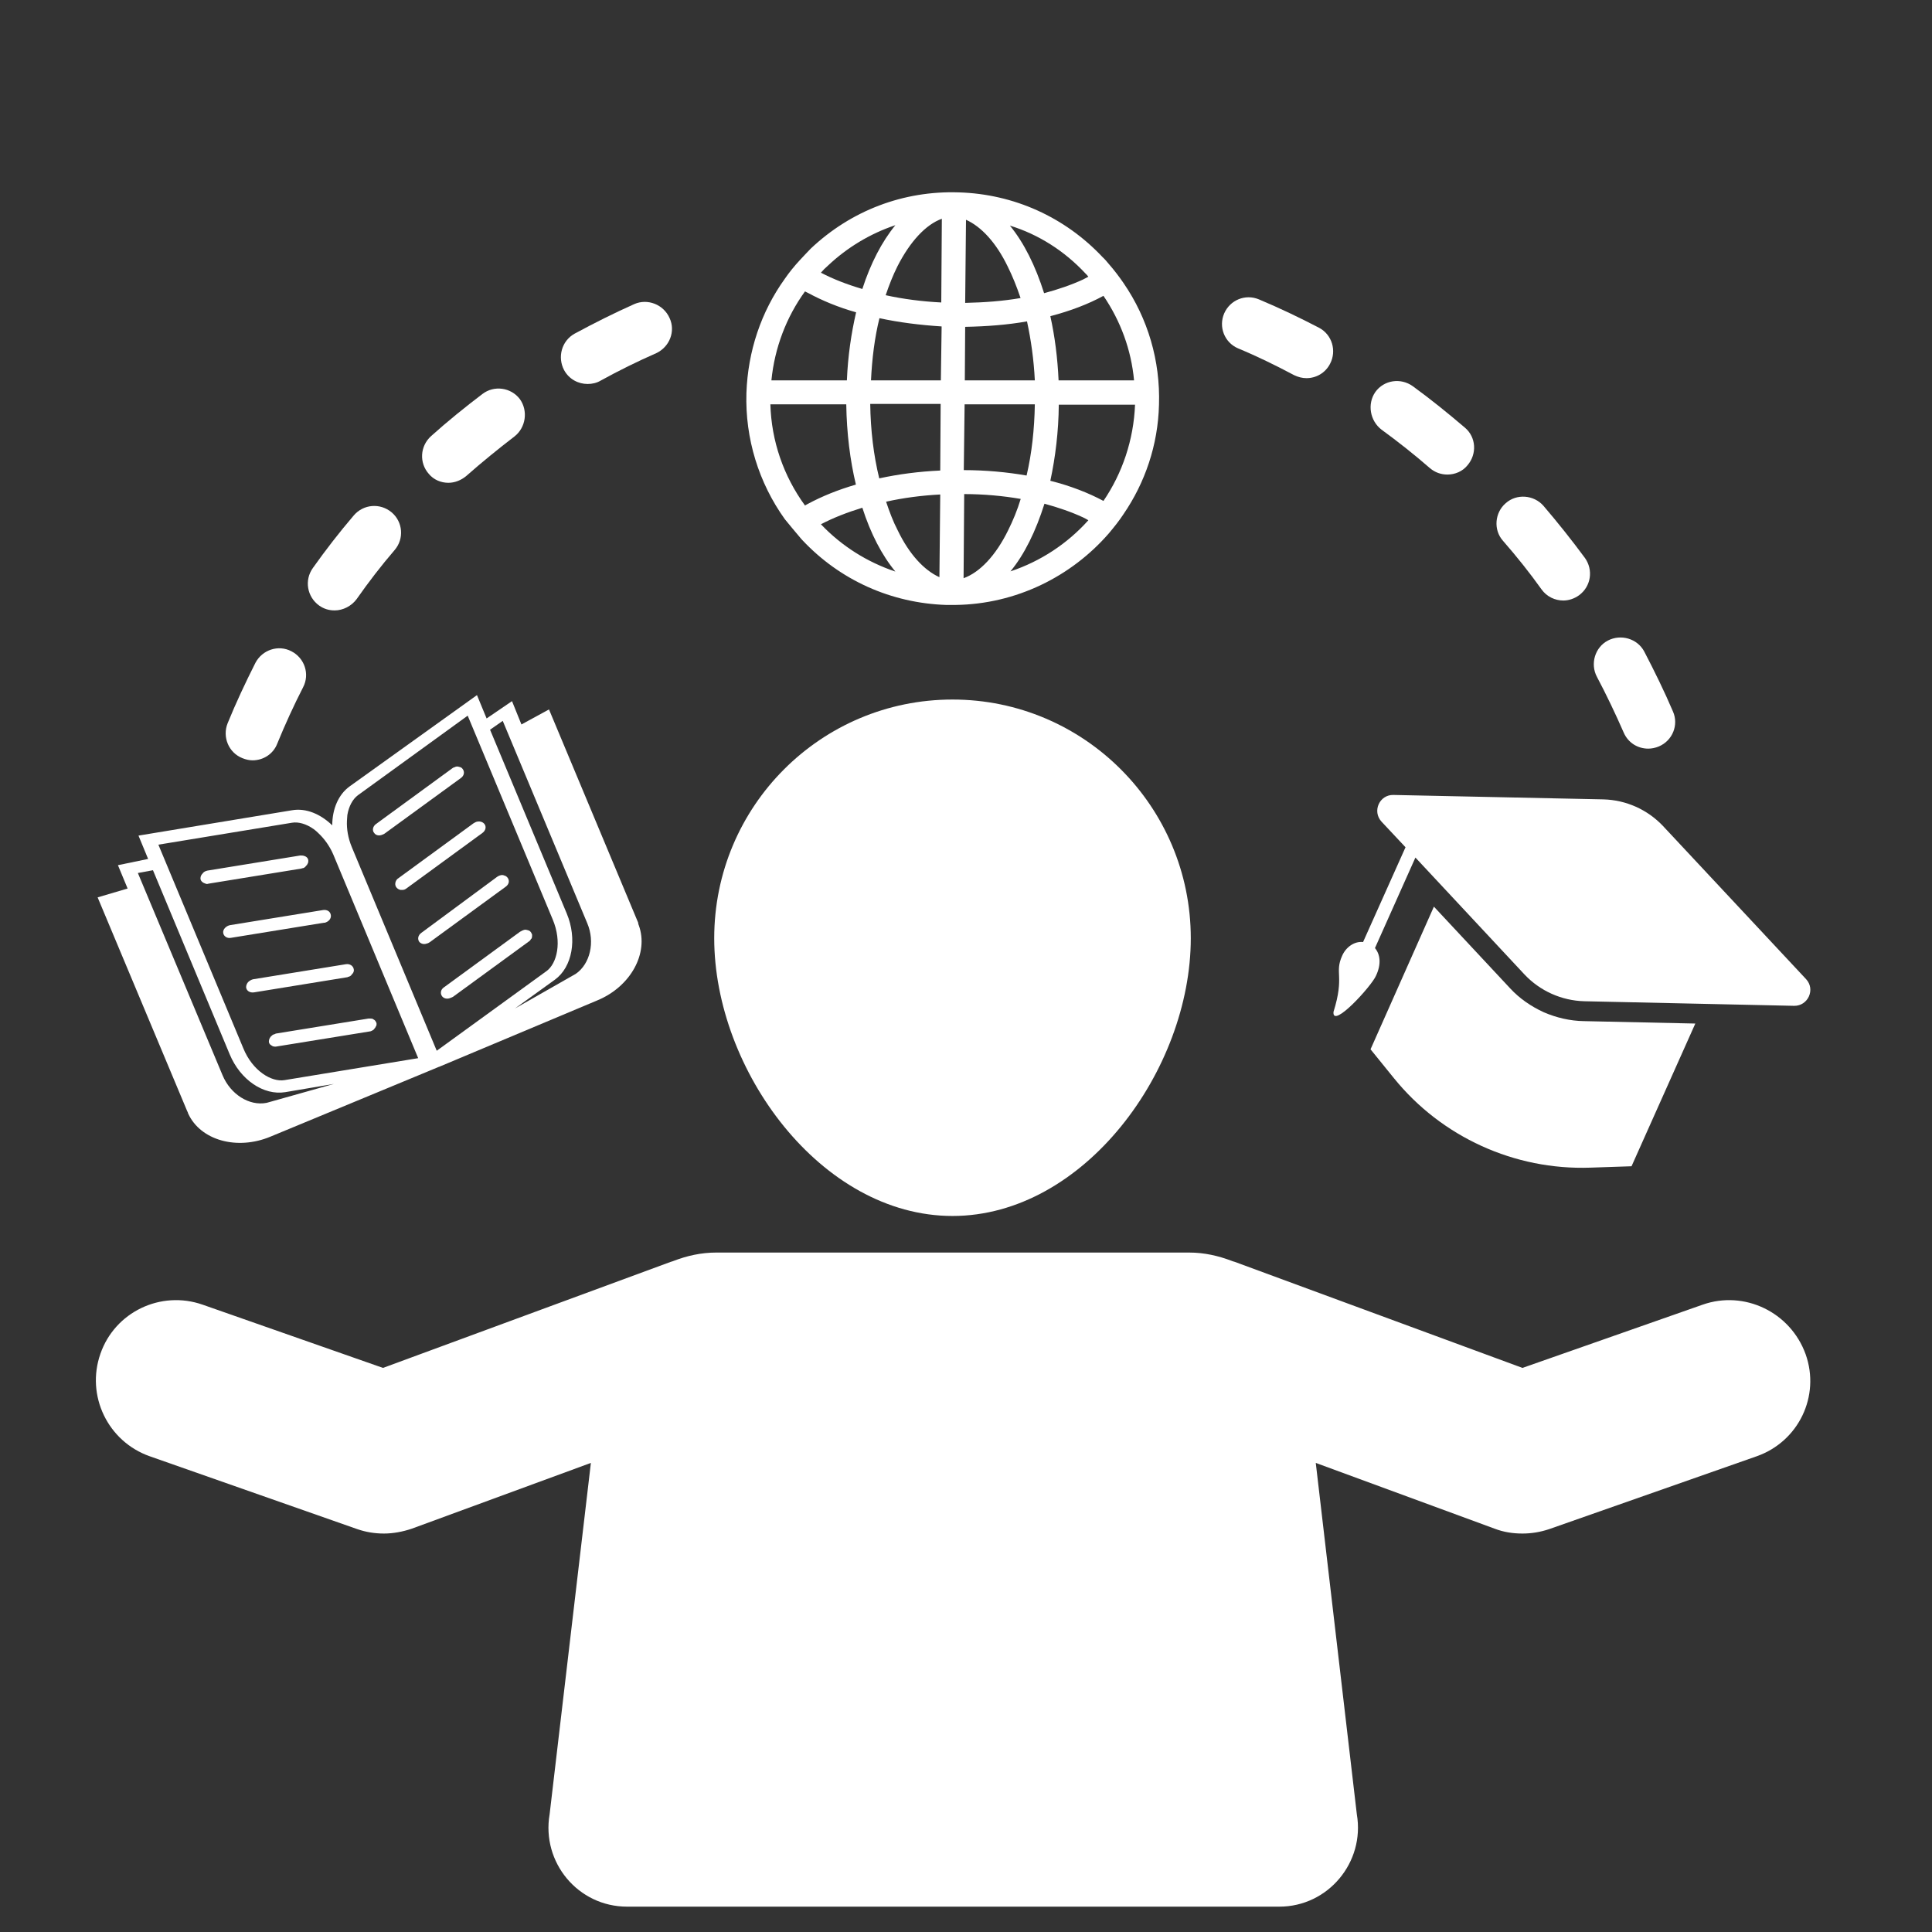
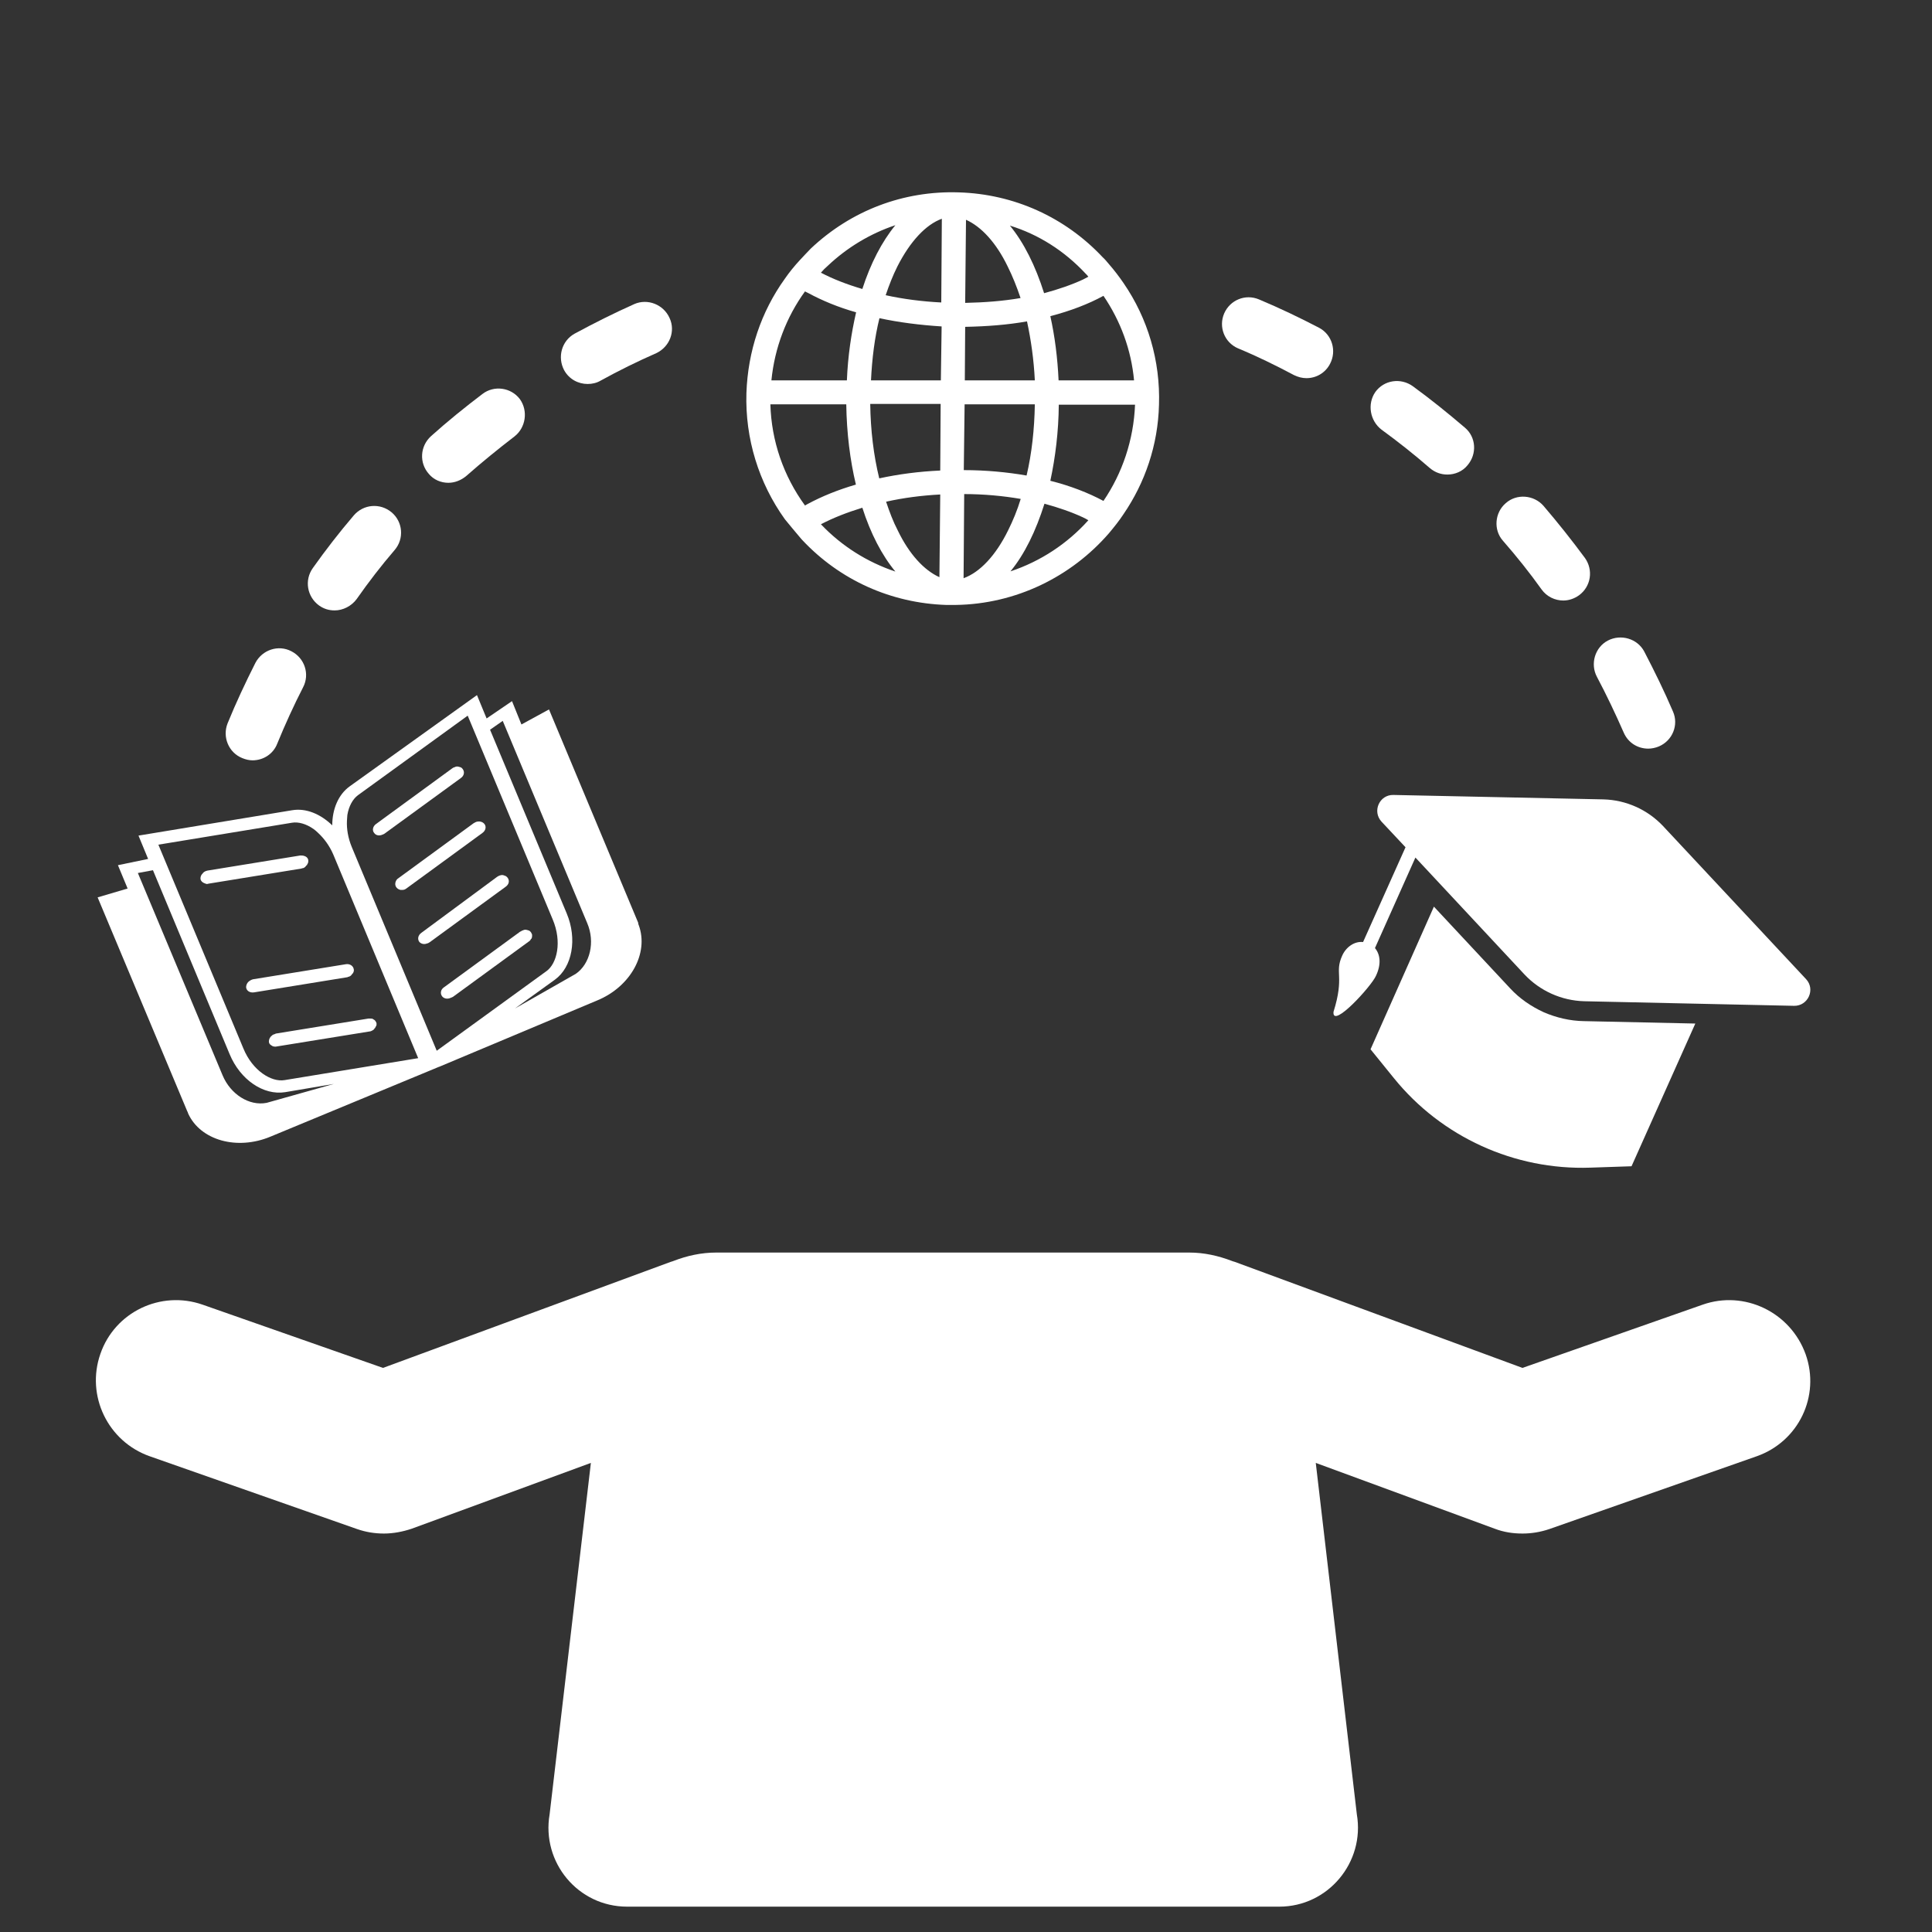
<svg xmlns="http://www.w3.org/2000/svg" width="50" viewBox="0 0 37.5 37.5" height="50" preserveAspectRatio="xMidYMid meet">
  <rect x="0" y="0" width="37.5" height="37.5" fill="#333333" stroke="none" />
  <defs>
    <clipPath id="7bcd706c4f">
      <path d="M 25 15 L 35.707 15 L 35.707 20 L 25 20 Z M 25 15 " clip-rule="nonzero" />
    </clipPath>
    <clipPath id="47cb034571">
      <path d="M 1.66 24 L 35.707 24 L 35.707 37.008 L 1.66 37.008 Z M 1.66 24 " clip-rule="nonzero" />
    </clipPath>
    <clipPath id="67a3678bc8">
      <path d="M 1.66 13 L 13 13 L 13 23 L 1.66 23 Z M 1.66 13 " clip-rule="nonzero" />
    </clipPath>
    <clipPath id="5d2c042c41">
      <path d="M 14 3.699 L 23 3.699 L 23 12 L 14 12 Z M 14 3.699 " clip-rule="nonzero" />
    </clipPath>
  </defs>
  <path fill="#ffffff" d="M 29.965 19.648 C 29.719 19.535 29.496 19.383 29.312 19.184 L 27.832 17.598 L 26.602 20.367 L 27.055 20.926 C 27.98 22.07 29.398 22.715 30.867 22.664 L 31.668 22.637 L 32.906 19.867 L 30.742 19.82 C 30.477 19.816 30.211 19.754 29.965 19.648 Z M 29.965 19.648 " fill-opacity="1" fill-rule="nonzero" />
  <g clip-path="url(#7bcd706c4f)">
    <path fill="#ffffff" d="M 26.707 18.941 C 26.816 18.711 26.789 18.523 26.688 18.402 L 27.473 16.645 L 29.59 18.914 C 29.891 19.234 30.309 19.422 30.75 19.434 L 34.824 19.523 C 35.094 19.527 35.242 19.203 35.055 19.004 L 32.281 16.035 C 31.98 15.715 31.562 15.527 31.121 15.516 L 27.047 15.43 C 26.777 15.422 26.629 15.746 26.816 15.949 L 27.281 16.445 L 26.457 18.285 C 26.289 18.266 26.125 18.383 26.051 18.551 C 25.898 18.891 26.102 18.941 25.883 19.641 C 25.855 19.98 26.621 19.141 26.707 18.941 Z M 26.707 18.941 " fill-opacity="1" fill-rule="nonzero" />
  </g>
-   <path fill="#ffffff" d="M 18.488 23.602 C 21.043 23.602 23.113 20.766 23.113 18.211 C 23.113 15.656 21.043 13.578 18.488 13.578 C 15.934 13.578 13.863 15.648 13.863 18.211 C 13.863 20.766 15.934 23.602 18.488 23.602 Z M 18.488 23.602 " fill-opacity="1" fill-rule="nonzero" />
  <g clip-path="url(#47cb034571)">
    <path fill="#ffffff" d="M 33.047 25.324 L 29.551 26.551 L 23.965 24.492 C 23.945 24.488 23.926 24.48 23.906 24.473 C 23.648 24.375 23.375 24.312 23.082 24.312 L 13.902 24.312 C 13.609 24.312 13.332 24.375 13.078 24.473 C 13.059 24.48 13.039 24.488 13.02 24.492 L 7.434 26.551 L 3.934 25.324 C 3.121 25.039 2.23 25.465 1.949 26.277 C 1.664 27.09 2.094 27.98 2.906 28.266 L 6.934 29.68 C 7.102 29.738 7.273 29.766 7.453 29.766 C 7.633 29.766 7.82 29.73 7.992 29.672 L 11.469 28.395 L 10.668 35.215 C 10.508 36.148 11.219 37.008 12.172 37.008 L 24.832 37.008 C 25.777 37.008 26.496 36.148 26.336 35.215 L 25.539 28.395 L 29.012 29.672 C 29.184 29.738 29.363 29.766 29.551 29.766 C 29.723 29.766 29.898 29.738 30.07 29.68 L 34.098 28.266 C 34.91 27.98 35.336 27.098 35.047 26.285 C 34.75 25.465 33.855 25.039 33.047 25.324 Z M 33.047 25.324 " fill-opacity="1" fill-rule="nonzero" />
  </g>
  <path fill="#ffffff" d="M 5.891 16.848 C 5.91 16.84 5.93 16.824 5.941 16.805 C 5.949 16.801 5.949 16.793 5.957 16.793 C 5.961 16.781 5.969 16.766 5.977 16.754 C 5.984 16.738 5.984 16.719 5.984 16.707 C 5.984 16.66 5.949 16.625 5.902 16.613 C 5.883 16.605 5.855 16.605 5.828 16.605 L 4.027 16.898 C 4.02 16.898 4.004 16.906 4 16.906 C 3.973 16.914 3.945 16.934 3.934 16.953 C 3.906 16.98 3.891 17.012 3.891 17.051 C 3.891 17.078 3.906 17.105 3.934 17.125 C 3.945 17.133 3.961 17.141 3.973 17.145 C 3.98 17.145 3.984 17.152 3.992 17.152 C 4.004 17.16 4.027 17.16 4.047 17.152 L 5.848 16.859 C 5.863 16.852 5.875 16.852 5.891 16.848 Z M 5.891 16.848 " fill-opacity="1" fill-rule="nonzero" />
-   <path fill="#ffffff" d="M 6.309 17.91 C 6.316 17.91 6.32 17.902 6.328 17.902 C 6.387 17.879 6.43 17.824 6.422 17.766 C 6.414 17.691 6.348 17.652 6.27 17.664 L 4.465 17.957 C 4.387 17.973 4.324 18.039 4.332 18.105 C 4.34 18.172 4.406 18.219 4.484 18.203 L 6.289 17.91 C 6.297 17.91 6.301 17.91 6.309 17.91 Z M 6.309 17.91 " fill-opacity="1" fill-rule="nonzero" />
  <path fill="#ffffff" d="M 4.816 19.062 C 4.793 19.09 4.777 19.121 4.777 19.164 C 4.785 19.234 4.852 19.273 4.93 19.262 L 6.734 18.969 C 6.742 18.969 6.746 18.969 6.754 18.961 C 6.762 18.961 6.77 18.957 6.773 18.957 C 6.793 18.949 6.816 18.938 6.828 18.914 C 6.855 18.891 6.875 18.855 6.867 18.816 C 6.859 18.75 6.793 18.703 6.715 18.715 L 4.91 19.008 C 4.879 19.016 4.844 19.035 4.816 19.062 Z M 4.816 19.062 " fill-opacity="1" fill-rule="nonzero" />
  <path fill="#ffffff" d="M 5.324 20.074 C 5.305 20.082 5.289 20.086 5.277 20.102 C 5.238 20.129 5.219 20.176 5.219 20.215 C 5.219 20.242 5.23 20.266 5.258 20.285 C 5.27 20.293 5.285 20.301 5.297 20.309 C 5.316 20.312 5.344 20.32 5.371 20.312 L 7.176 20.02 C 7.188 20.02 7.199 20.016 7.215 20.008 C 7.234 20 7.254 19.988 7.266 19.969 C 7.273 19.961 7.273 19.953 7.281 19.953 C 7.285 19.941 7.293 19.926 7.301 19.914 C 7.309 19.902 7.309 19.883 7.309 19.867 C 7.309 19.855 7.301 19.84 7.293 19.828 C 7.281 19.801 7.254 19.789 7.227 19.773 C 7.207 19.77 7.18 19.77 7.152 19.77 L 5.352 20.062 C 5.344 20.066 5.336 20.074 5.324 20.074 Z M 5.324 20.074 " fill-opacity="1" fill-rule="nonzero" />
  <g clip-path="url(#67a3678bc8)">
    <path fill="#ffffff" d="M 3.633 21.566 C 3.641 21.578 3.645 21.59 3.652 21.613 C 3.891 22.137 4.605 22.332 5.25 22.062 L 8.332 20.785 L 8.52 20.707 L 8.523 20.707 L 11.602 19.414 C 12.238 19.148 12.598 18.504 12.398 17.957 C 12.391 17.945 12.387 17.93 12.387 17.91 L 10.656 13.77 L 10.121 14.062 L 9.938 13.609 L 9.445 13.945 L 9.258 13.492 L 6.789 15.262 C 6.566 15.422 6.449 15.707 6.449 16.02 C 6.223 15.801 5.941 15.68 5.668 15.727 L 2.688 16.219 L 2.875 16.672 L 2.289 16.793 L 2.477 17.246 L 1.895 17.418 Z M 9.758 13.992 L 11.398 17.918 C 11.555 18.285 11.453 18.711 11.176 18.902 L 9.996 19.574 L 10.77 19.016 C 11.109 18.77 11.207 18.223 11 17.73 L 9.512 14.164 Z M 6.742 15.82 C 6.77 15.648 6.848 15.508 6.949 15.434 L 9.078 13.891 L 10.727 17.844 C 10.914 18.285 10.809 18.703 10.609 18.848 L 8.477 20.395 L 6.828 16.441 C 6.754 16.262 6.727 16.086 6.734 15.934 C 6.734 15.895 6.742 15.855 6.742 15.82 Z M 5.668 15.969 C 5.789 15.949 5.941 15.988 6.09 16.094 C 6.117 16.113 6.148 16.141 6.176 16.168 C 6.289 16.273 6.395 16.414 6.469 16.586 L 8.117 20.539 L 5.523 20.965 C 5.27 21.008 4.902 20.785 4.723 20.348 L 3.074 16.395 Z M 2.969 16.891 L 4.457 20.461 C 4.664 20.961 5.117 21.266 5.535 21.199 L 6.48 21.039 L 5.176 21.406 C 4.836 21.473 4.473 21.238 4.32 20.871 L 2.676 16.945 Z M 2.969 16.891 " fill-opacity="1" fill-rule="nonzero" />
  </g>
  <path fill="#ffffff" d="M 7.426 16.199 C 7.441 16.195 7.453 16.188 7.465 16.18 L 8.945 15.102 C 9.012 15.055 9.023 14.977 8.977 14.922 C 8.973 14.914 8.965 14.91 8.957 14.902 C 8.945 14.891 8.926 14.891 8.906 14.883 C 8.879 14.875 8.852 14.875 8.824 14.891 C 8.805 14.895 8.793 14.902 8.777 14.914 L 7.301 15.992 C 7.234 16.039 7.219 16.121 7.266 16.172 C 7.301 16.219 7.367 16.227 7.426 16.199 Z M 7.426 16.199 " fill-opacity="1" fill-rule="nonzero" />
  <path fill="#ffffff" d="M 7.699 17.23 C 7.719 17.254 7.746 17.266 7.773 17.273 C 7.781 17.273 7.785 17.273 7.793 17.273 C 7.793 17.273 7.785 17.273 7.785 17.273 C 7.793 17.273 7.805 17.273 7.812 17.273 C 7.82 17.273 7.82 17.273 7.82 17.273 C 7.82 17.273 7.828 17.273 7.828 17.273 C 7.828 17.273 7.828 17.273 7.82 17.273 C 7.832 17.273 7.848 17.266 7.852 17.266 C 7.867 17.258 7.879 17.254 7.887 17.246 L 9.363 16.168 C 9.43 16.121 9.445 16.039 9.398 15.988 C 9.363 15.949 9.305 15.934 9.242 15.953 C 9.223 15.961 9.211 15.969 9.191 15.98 L 7.715 17.059 C 7.672 17.098 7.652 17.18 7.699 17.23 Z M 7.699 17.23 " fill-opacity="1" fill-rule="nonzero" />
  <path fill="#ffffff" d="M 8.141 18.285 C 8.18 18.324 8.238 18.336 8.297 18.309 C 8.297 18.309 8.305 18.309 8.305 18.309 C 8.312 18.309 8.312 18.305 8.312 18.305 C 8.32 18.297 8.332 18.297 8.34 18.289 L 9.816 17.211 C 9.883 17.164 9.895 17.086 9.848 17.031 C 9.836 17.02 9.824 17.004 9.805 17 C 9.789 16.992 9.762 16.984 9.75 16.984 C 9.715 16.984 9.676 17 9.648 17.02 L 8.18 18.105 C 8.113 18.152 8.098 18.23 8.141 18.285 Z M 8.141 18.285 " fill-opacity="1" fill-rule="nonzero" />
  <path fill="#ffffff" d="M 8.586 19.344 C 8.625 19.387 8.691 19.395 8.75 19.367 C 8.766 19.363 8.777 19.355 8.793 19.348 L 10.27 18.27 C 10.277 18.266 10.289 18.258 10.297 18.242 C 10.301 18.23 10.309 18.223 10.316 18.219 C 10.328 18.195 10.328 18.176 10.328 18.156 C 10.328 18.145 10.328 18.129 10.32 18.125 C 10.316 18.109 10.309 18.098 10.301 18.09 C 10.297 18.082 10.289 18.078 10.281 18.07 C 10.27 18.059 10.25 18.059 10.23 18.051 C 10.203 18.043 10.176 18.043 10.148 18.059 C 10.141 18.059 10.137 18.062 10.121 18.07 C 10.117 18.078 10.109 18.078 10.098 18.082 L 8.617 19.164 C 8.551 19.207 8.539 19.289 8.586 19.344 Z M 8.586 19.344 " fill-opacity="1" fill-rule="nonzero" />
  <g clip-path="url(#5d2c042c41)">
    <path fill="#ffffff" d="M 15.527 10.43 C 15.539 10.449 15.559 10.465 15.574 10.484 C 16.305 11.262 17.297 11.707 18.367 11.742 C 18.391 11.742 18.41 11.742 18.438 11.742 C 18.457 11.742 18.469 11.742 18.488 11.742 C 18.508 11.742 18.523 11.742 18.543 11.742 C 19.727 11.727 20.797 11.188 21.523 10.352 C 21.625 10.23 21.723 10.109 21.809 9.977 C 22.223 9.371 22.477 8.641 22.496 7.855 C 22.523 7.004 22.281 6.184 21.809 5.496 C 21.723 5.371 21.629 5.246 21.523 5.125 C 21.484 5.078 21.445 5.031 21.402 4.992 C 20.672 4.215 19.68 3.766 18.609 3.734 C 17.535 3.699 16.52 4.086 15.738 4.824 C 15.668 4.898 15.594 4.973 15.527 5.047 C 15.422 5.16 15.32 5.285 15.234 5.41 C 14.773 6.051 14.516 6.816 14.488 7.629 C 14.461 8.512 14.727 9.371 15.234 10.078 C 15.328 10.191 15.422 10.309 15.527 10.43 Z M 19.613 11.09 C 19.887 10.758 20.105 10.309 20.273 9.777 C 20.547 9.852 20.797 9.938 21.023 10.043 C 21.059 10.059 21.09 10.078 21.125 10.098 C 20.719 10.551 20.199 10.895 19.613 11.09 Z M 21.418 9.723 C 21.125 9.566 20.777 9.43 20.387 9.332 C 20.484 8.879 20.547 8.379 20.551 7.855 L 22.031 7.855 C 22.004 8.539 21.785 9.184 21.418 9.723 Z M 21.418 5.742 C 21.75 6.23 21.957 6.789 22.012 7.383 L 20.547 7.383 C 20.527 6.941 20.473 6.523 20.387 6.137 C 20.777 6.035 21.125 5.902 21.418 5.742 Z M 21.066 5.305 C 21.086 5.324 21.105 5.344 21.125 5.371 C 21.09 5.391 21.059 5.406 21.02 5.426 C 20.793 5.531 20.539 5.617 20.266 5.691 C 20.098 5.16 19.875 4.711 19.602 4.379 C 20.16 4.551 20.66 4.871 21.066 5.305 Z M 18.75 4.266 C 19.047 4.398 19.336 4.711 19.559 5.172 C 19.652 5.359 19.734 5.562 19.809 5.785 C 19.469 5.844 19.109 5.871 18.734 5.879 Z M 18.734 6.344 C 19.156 6.336 19.559 6.305 19.934 6.238 C 20.012 6.598 20.066 6.98 20.086 7.383 L 18.727 7.383 Z M 18.723 7.848 L 20.086 7.848 C 20.078 8.332 20.027 8.801 19.926 9.23 C 19.547 9.164 19.133 9.125 18.707 9.125 Z M 18.715 9.59 C 19.094 9.59 19.469 9.625 19.812 9.684 C 19.746 9.902 19.66 10.109 19.566 10.297 C 19.328 10.781 19.02 11.109 18.703 11.223 Z M 15.934 10.176 C 16.172 10.051 16.445 9.945 16.738 9.855 C 16.898 10.355 17.117 10.777 17.379 11.094 C 16.832 10.91 16.34 10.602 15.934 10.176 Z M 18.234 11.203 C 17.938 11.07 17.648 10.758 17.426 10.297 C 17.336 10.125 17.266 9.938 17.199 9.738 C 17.531 9.664 17.883 9.617 18.25 9.598 Z M 18.25 9.133 C 17.836 9.152 17.445 9.203 17.066 9.285 C 16.957 8.84 16.898 8.352 16.891 7.84 L 18.258 7.84 Z M 18.262 7.383 L 16.906 7.383 C 16.926 6.961 16.977 6.551 17.07 6.176 C 17.449 6.258 17.855 6.309 18.277 6.336 Z M 18.281 4.246 L 18.27 5.871 C 17.898 5.852 17.531 5.805 17.191 5.73 C 17.258 5.531 17.332 5.344 17.418 5.172 C 17.664 4.688 17.969 4.359 18.281 4.246 Z M 16.066 5.16 C 16.445 4.801 16.898 4.531 17.379 4.371 C 17.117 4.691 16.898 5.113 16.738 5.609 C 16.445 5.523 16.172 5.418 15.934 5.293 C 15.973 5.246 16.02 5.199 16.066 5.16 Z M 15.625 5.656 C 15.641 5.664 15.66 5.676 15.68 5.684 C 15.961 5.836 16.273 5.965 16.617 6.062 C 16.523 6.469 16.457 6.914 16.438 7.383 L 14.973 7.383 C 15.035 6.754 15.262 6.156 15.625 5.656 Z M 16.426 7.848 C 16.434 8.406 16.5 8.934 16.613 9.406 C 16.273 9.504 15.953 9.633 15.672 9.785 C 15.66 9.789 15.641 9.805 15.625 9.812 C 15.207 9.238 14.973 8.559 14.953 7.848 C 14.953 7.848 16.426 7.848 16.426 7.848 Z M 16.426 7.848 " fill-opacity="1" fill-rule="nonzero" />
  </g>
  <path fill="#ffffff" d="M 29.922 11.441 C 30.023 11.582 30.184 11.656 30.344 11.656 C 30.449 11.656 30.555 11.621 30.648 11.555 C 30.883 11.383 30.93 11.062 30.762 10.828 C 30.508 10.484 30.238 10.145 29.957 9.816 C 29.77 9.605 29.438 9.578 29.227 9.766 C 29.012 9.949 28.984 10.285 29.172 10.496 C 29.438 10.801 29.691 11.117 29.922 11.441 Z M 29.922 11.441 " fill-opacity="1" fill-rule="nonzero" />
  <path fill="#ffffff" d="M 6.195 11.754 C 6.289 11.82 6.387 11.848 6.496 11.848 C 6.656 11.848 6.82 11.766 6.922 11.629 C 7.152 11.301 7.398 10.98 7.66 10.676 C 7.848 10.457 7.82 10.129 7.602 9.945 C 7.379 9.758 7.055 9.785 6.867 10.004 C 6.59 10.328 6.32 10.676 6.074 11.023 C 5.902 11.262 5.961 11.586 6.195 11.754 Z M 6.195 11.754 " fill-opacity="1" fill-rule="nonzero" />
  <path fill="#ffffff" d="M 31.516 14.219 C 31.602 14.418 31.789 14.531 31.992 14.531 C 32.059 14.531 32.133 14.516 32.199 14.488 C 32.465 14.375 32.586 14.07 32.473 13.812 C 32.305 13.418 32.113 13.027 31.914 12.645 C 31.781 12.395 31.461 12.301 31.207 12.434 C 30.957 12.566 30.863 12.887 30.996 13.137 C 31.18 13.484 31.355 13.852 31.516 14.219 Z M 31.516 14.219 " fill-opacity="1" fill-rule="nonzero" />
  <path fill="#ffffff" d="M 26.816 8.34 C 27.137 8.574 27.453 8.824 27.754 9.086 C 27.855 9.172 27.973 9.211 28.094 9.211 C 28.238 9.211 28.387 9.152 28.484 9.031 C 28.672 8.812 28.652 8.484 28.434 8.301 C 28.105 8.02 27.766 7.746 27.422 7.496 C 27.188 7.328 26.863 7.375 26.695 7.609 C 26.535 7.84 26.59 8.168 26.816 8.34 Z M 26.816 8.34 " fill-opacity="1" fill-rule="nonzero" />
  <path fill="#ffffff" d="M 8.703 9.371 C 8.824 9.371 8.949 9.324 9.051 9.238 C 9.352 8.973 9.664 8.719 9.984 8.473 C 10.207 8.301 10.254 7.973 10.09 7.746 C 9.918 7.52 9.59 7.473 9.363 7.648 C 9.023 7.906 8.684 8.18 8.367 8.465 C 8.152 8.66 8.133 8.984 8.324 9.199 C 8.418 9.312 8.559 9.371 8.703 9.371 Z M 8.703 9.371 " fill-opacity="1" fill-rule="nonzero" />
  <path fill="#ffffff" d="M 4.703 14.715 C 4.77 14.742 4.836 14.758 4.902 14.758 C 5.109 14.758 5.305 14.637 5.383 14.43 C 5.535 14.059 5.703 13.691 5.883 13.34 C 6.016 13.086 5.914 12.773 5.656 12.641 C 5.402 12.508 5.09 12.613 4.957 12.867 C 4.766 13.246 4.578 13.645 4.418 14.039 C 4.312 14.305 4.438 14.609 4.703 14.715 Z M 4.703 14.715 " fill-opacity="1" fill-rule="nonzero" />
  <path fill="#ffffff" d="M 11.406 7.453 C 11.492 7.453 11.582 7.434 11.66 7.387 C 12.008 7.195 12.371 7.016 12.738 6.855 C 12.996 6.734 13.117 6.43 12.996 6.172 C 12.879 5.91 12.57 5.789 12.312 5.902 C 11.918 6.078 11.535 6.27 11.152 6.477 C 10.902 6.617 10.816 6.93 10.949 7.184 C 11.047 7.363 11.227 7.453 11.406 7.453 Z M 11.406 7.453 " fill-opacity="1" fill-rule="nonzero" />
  <path fill="#ffffff" d="M 24.031 6.762 C 24.398 6.914 24.766 7.094 25.117 7.281 C 25.199 7.32 25.277 7.34 25.359 7.34 C 25.543 7.34 25.723 7.242 25.816 7.062 C 25.949 6.809 25.855 6.496 25.605 6.363 C 25.223 6.164 24.832 5.977 24.438 5.812 C 24.172 5.699 23.875 5.824 23.762 6.082 C 23.648 6.344 23.766 6.648 24.031 6.762 Z M 24.031 6.762 " fill-opacity="1" fill-rule="nonzero" />
</svg>